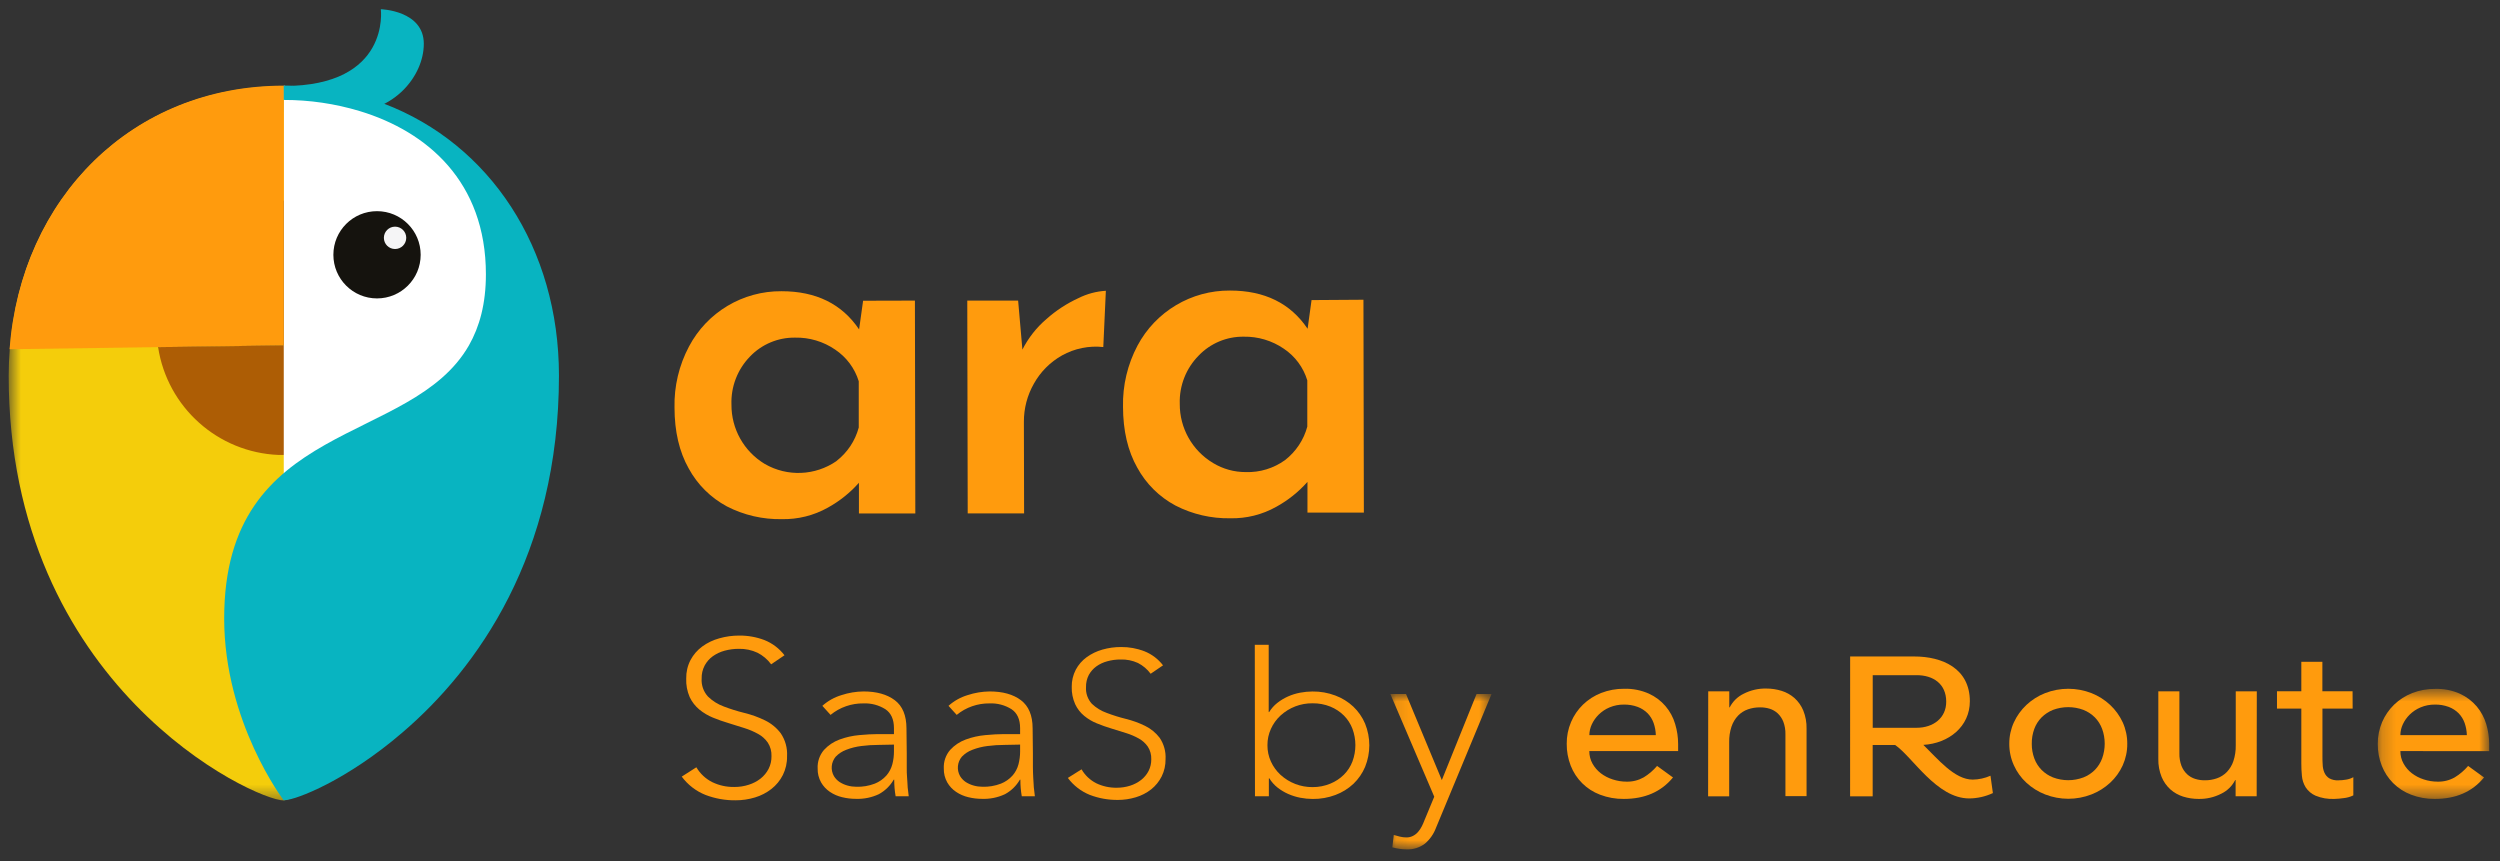
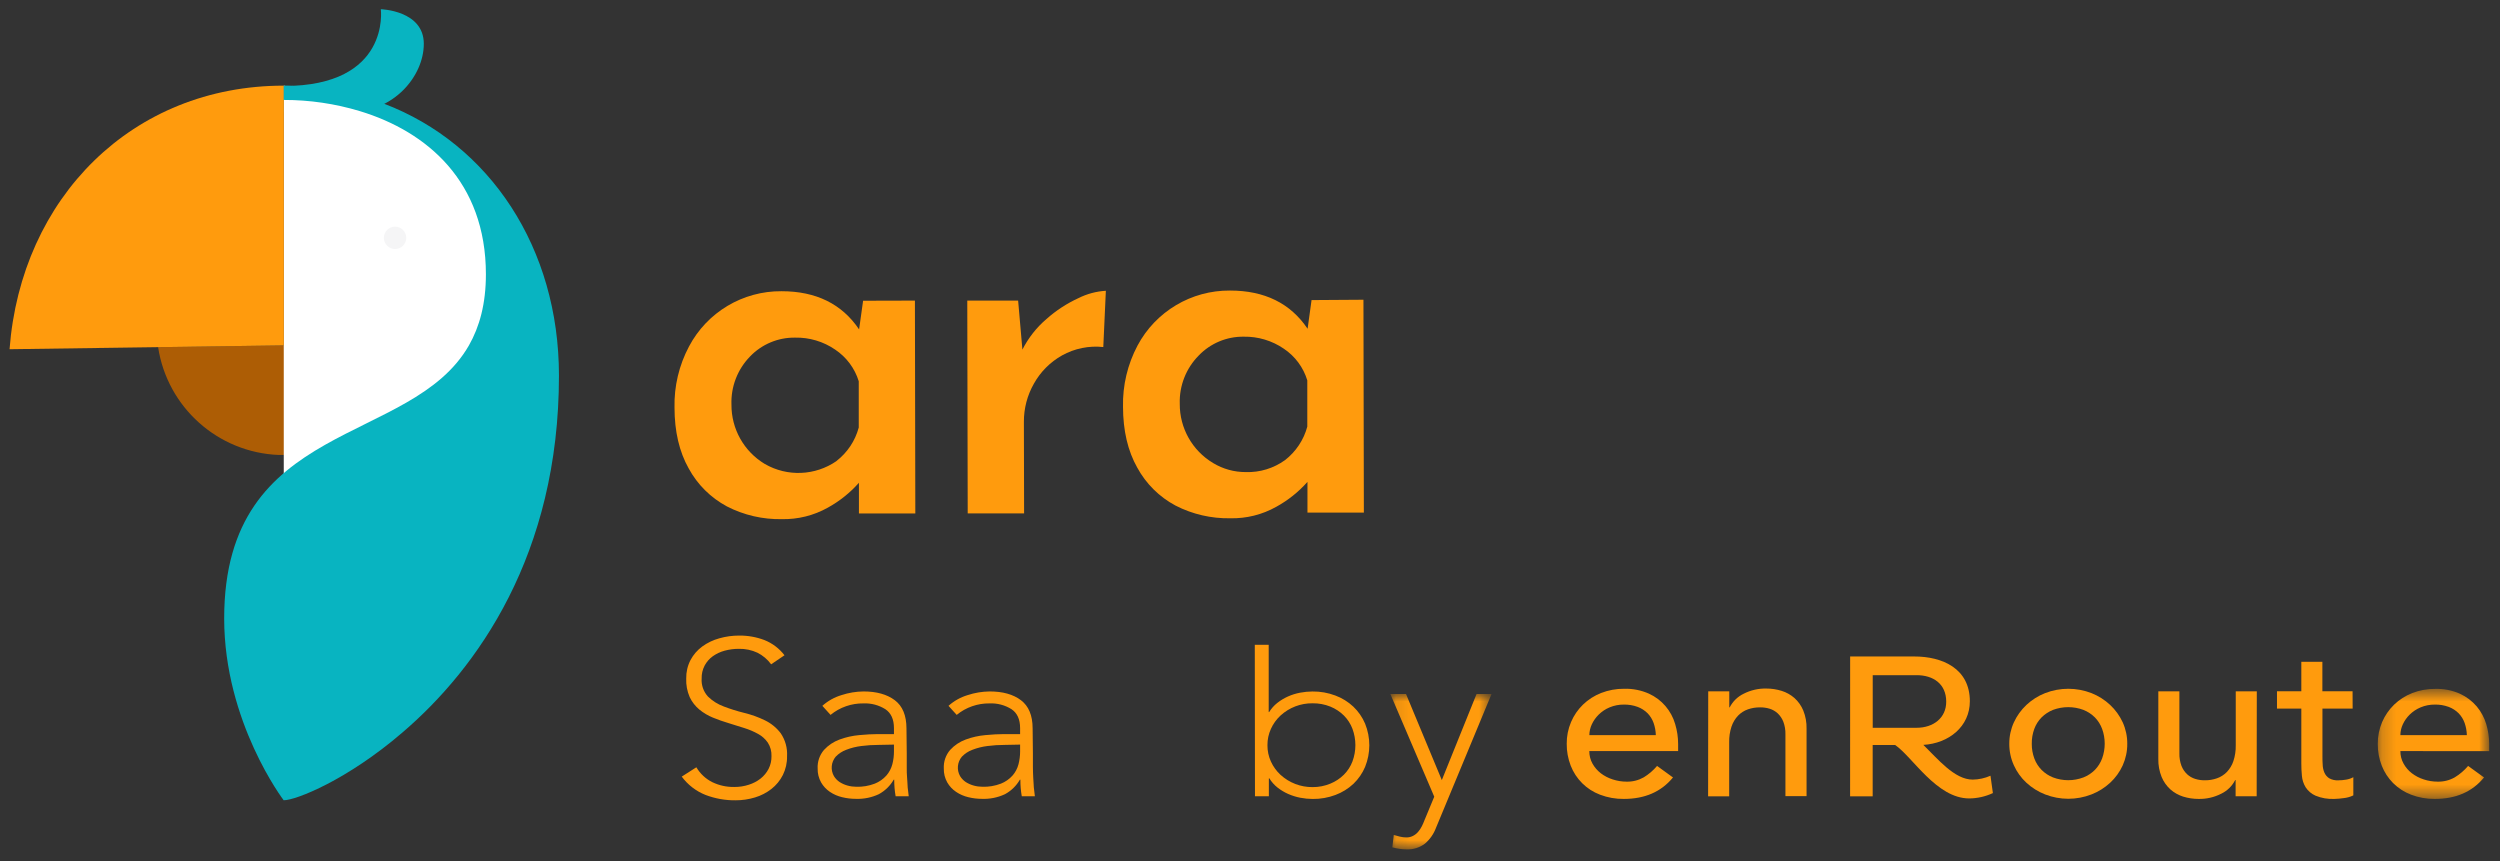
<svg xmlns="http://www.w3.org/2000/svg" width="180" height="62" viewBox="0 0 180 62" fill="none">
  <rect x="0" y="0" width="180" height="62" fill="#333333" stroke="none" />
  <mask id="mask0_4104_64753" style="mask-type:luminance" maskUnits="userSpaceOnUse" x="0" y="6" width="25" height="52">
    <path fill-rule="evenodd" clip-rule="evenodd" d="M0.625 6.201H24.784V57.634H0.625V6.201Z" fill="white" />
  </mask>
  <g mask="url(#mask0_4104_64753)">
-     <path fill-rule="evenodd" clip-rule="evenodd" d="M11.29 23.241C11.492 18.334 15.529 14.46 20.443 14.458V24.882L11.383 25.012C11.29 24.426 11.259 23.833 11.29 23.241ZM23.906 6.471C23.26 6.363 22.61 6.288 21.944 6.241C21.659 6.221 21.366 6.206 21.069 6.201H21.034H20.891H20.803H20.443C9.532 6.186 1.528 14.261 0.7 25.172C0.653 25.794 0.625 26.422 0.625 27.057C0.625 49.429 18.311 57.619 20.431 57.634C20.76 57.564 21.082 57.461 21.391 57.33C21.466 57.302 21.554 57.274 21.642 57.242C22.348 56.972 23.038 56.659 23.706 56.304C23.956 56.181 24.186 56.054 24.439 55.896C24.554 55.836 24.669 55.769 24.784 55.694L23.906 6.471Z" fill="#F4CD0B" />
-   </g>
+     </g>
  <path fill-rule="evenodd" clip-rule="evenodd" d="M29.588 23.976C29.492 26.43 28.409 28.742 26.586 30.388C25.463 31.402 24.11 32.125 22.643 32.494C21.922 32.667 21.184 32.755 20.443 32.757H20.068C15.687 32.582 12.045 29.326 11.384 24.994L20.436 24.867V14.443H20.809C25.865 14.648 29.798 18.91 29.593 23.964C29.593 23.966 29.593 23.967 29.593 23.969L29.588 23.976Z" fill="#AD5D05" />
  <path fill-rule="evenodd" clip-rule="evenodd" d="M20.431 6.193V8.056H25.229C28.342 8.056 30.514 5.491 30.514 3.152C30.514 0.749 27.419 0.664 27.419 0.664C27.419 0.664 28.147 6.193 20.431 6.193Z" fill="#08B4C1" />
  <path fill-rule="evenodd" clip-rule="evenodd" d="M26.708 36.218C24.671 37.307 22.575 38.284 20.431 39.143V6.166L20.538 6.186C22.713 6.527 24.853 7.061 26.933 7.781C34.502 10.495 36.423 15.238 38.442 22.383C40.009 27.96 32.508 33.137 26.708 36.218Z" fill="white" />
-   <path fill-rule="evenodd" clip-rule="evenodd" d="M30.288 18.345C30.288 20.079 28.881 21.486 27.145 21.486C25.41 21.486 24.003 20.079 24.003 18.345C24.003 16.61 25.41 15.204 27.145 15.204C28.881 15.204 30.288 16.61 30.288 18.345Z" fill="#15130E" />
  <path fill-rule="evenodd" clip-rule="evenodd" d="M29.25 17.124C29.25 17.569 28.889 17.929 28.444 17.929C27.999 17.929 27.639 17.569 27.639 17.124C27.639 16.68 27.999 16.319 28.444 16.319C28.889 16.319 29.25 16.68 29.25 17.124Z" fill="#F5F5F6" />
  <path fill-rule="evenodd" clip-rule="evenodd" d="M0.688 25.144L11.383 24.994L20.436 24.867V6.166C9.519 6.166 1.516 14.246 0.688 25.144Z" fill="#FF9B0D" />
  <path fill-rule="evenodd" clip-rule="evenodd" d="M40.245 27.04C40.245 39.944 34.362 48.134 28.966 52.748C25.01 56.149 21.317 57.619 20.424 57.619C20.424 57.619 16.141 51.998 16.141 44.525C16.141 30.146 29.596 32.154 33.764 24.867C34.53 23.524 34.985 21.866 34.985 19.753C34.985 13.075 30.747 9.469 25.903 7.999C24.129 7.464 22.285 7.193 20.431 7.196V6.166C20.629 6.166 20.824 6.166 21.022 6.183C21.03 6.176 21.044 6.176 21.052 6.183C23.313 6.231 25.549 6.666 27.662 7.471C35.273 10.372 40.245 17.864 40.245 27.04Z" fill="#08B4C1" />
  <path fill-rule="evenodd" clip-rule="evenodd" d="M60.223 33.194C61.009 32.588 61.573 31.74 61.83 30.781V27.45C61.543 26.518 60.944 25.714 60.133 25.172C59.286 24.59 58.278 24.289 57.251 24.309C56.024 24.291 54.846 24.785 53.998 25.672C53.1 26.596 52.618 27.846 52.665 29.133C52.653 30.881 53.565 32.505 55.064 33.404C56.682 34.339 58.694 34.257 60.231 33.194H60.223ZM65.874 21.643L65.903 36.971H61.843V34.76C61.201 35.484 60.439 36.092 59.591 36.558C58.584 37.119 57.446 37.402 56.294 37.378C54.92 37.406 53.562 37.091 52.34 36.463C51.176 35.841 50.219 34.892 49.588 33.732C48.908 32.527 48.567 31.066 48.565 29.351C48.529 27.818 48.888 26.301 49.608 24.947C50.91 22.48 53.479 20.945 56.269 20.968C58.759 20.968 60.621 21.885 61.855 23.719L62.143 21.653L65.874 21.643Z" fill="#FF9B0D" />
  <path fill-rule="evenodd" clip-rule="evenodd" d="M75.349 22.966C76.036 22.355 76.81 21.85 77.646 21.466C78.262 21.157 78.934 20.977 79.622 20.936L79.437 24.987C78.409 24.876 77.371 25.087 76.467 25.59C75.617 26.067 74.915 26.771 74.441 27.623C73.963 28.461 73.715 29.41 73.72 30.373L73.735 36.966H69.675L69.644 21.641H73.305L73.613 25.172C74.04 24.329 74.63 23.58 75.349 22.966Z" fill="#FF9B0D" />
  <path fill-rule="evenodd" clip-rule="evenodd" d="M92.516 33.132C93.302 32.525 93.867 31.677 94.125 30.719V27.385C93.842 26.454 93.245 25.649 92.436 25.107C91.588 24.526 90.58 24.223 89.551 24.241C88.324 24.224 87.145 24.719 86.299 25.607C85.392 26.528 84.902 27.779 84.943 29.07C84.929 30.819 85.843 32.443 87.345 33.339C88.055 33.769 88.871 33.994 89.701 33.99C90.709 34.022 91.698 33.72 92.516 33.132ZM98.168 21.581L98.198 36.905H94.137V34.697C93.495 35.42 92.733 36.028 91.885 36.493C90.879 37.056 89.741 37.34 88.588 37.316C87.215 37.342 85.856 37.028 84.635 36.4C83.47 35.779 82.513 34.829 81.882 33.669C81.202 32.464 80.86 31.004 80.857 29.288C80.823 27.755 81.182 26.239 81.9 24.884C83.208 22.426 85.775 20.898 88.56 20.92C91.051 20.92 92.913 21.837 94.147 23.671L94.432 21.606L98.168 21.581Z" fill="#FF9B0D" />
  <path fill-rule="evenodd" clip-rule="evenodd" d="M50.138 55.244C50.408 55.701 50.803 56.072 51.277 56.312C51.772 56.551 52.317 56.672 52.868 56.662C53.222 56.665 53.574 56.611 53.911 56.502C54.22 56.406 54.509 56.255 54.764 56.056C55.002 55.867 55.197 55.63 55.337 55.361C55.481 55.078 55.553 54.764 55.547 54.446C55.562 54.102 55.47 53.763 55.285 53.473C55.105 53.212 54.866 52.996 54.587 52.845C54.274 52.671 53.943 52.529 53.601 52.423C53.236 52.305 52.85 52.188 52.473 52.07C52.089 51.957 51.712 51.824 51.342 51.673C50.986 51.529 50.653 51.333 50.356 51.09C50.06 50.845 49.822 50.539 49.658 50.192C49.475 49.77 49.389 49.312 49.408 48.852C49.399 48.389 49.505 47.932 49.718 47.521C49.922 47.138 50.211 46.805 50.561 46.548C50.93 46.281 51.343 46.082 51.782 45.961C52.253 45.826 52.741 45.759 53.231 45.761C53.849 45.756 54.464 45.866 55.042 46.086C55.612 46.314 56.11 46.692 56.483 47.179L55.523 47.831C55.265 47.479 54.927 47.193 54.537 46.996C54.118 46.801 53.66 46.705 53.198 46.716C52.851 46.715 52.505 46.76 52.17 46.851C51.865 46.933 51.577 47.069 51.319 47.251C51.078 47.425 50.88 47.651 50.739 47.912C50.586 48.201 50.51 48.525 50.519 48.852C50.486 49.329 50.651 49.799 50.974 50.152C51.299 50.468 51.687 50.712 52.112 50.867C52.596 51.052 53.091 51.207 53.593 51.33C54.106 51.455 54.603 51.634 55.077 51.865C55.524 52.081 55.913 52.4 56.213 52.795C56.543 53.281 56.702 53.861 56.668 54.446C56.678 54.916 56.574 55.38 56.366 55.801C56.169 56.19 55.89 56.532 55.547 56.802C55.194 57.078 54.792 57.286 54.362 57.415C53.908 57.553 53.437 57.623 52.963 57.622C52.22 57.63 51.483 57.498 50.789 57.232C50.11 56.96 49.52 56.505 49.085 55.916L50.138 55.244Z" fill="#FF9B0D" />
  <path fill-rule="evenodd" clip-rule="evenodd" d="M63.264 53.633C62.846 53.632 62.428 53.659 62.014 53.713C61.644 53.758 61.282 53.849 60.935 53.983C60.645 54.089 60.383 54.26 60.169 54.483C59.84 54.877 59.789 55.433 60.042 55.879C60.147 56.051 60.288 56.197 60.455 56.309C60.63 56.42 60.821 56.504 61.02 56.559C61.226 56.617 61.438 56.646 61.651 56.647C62.106 56.662 62.559 56.585 62.984 56.422C63.303 56.295 63.588 56.097 63.817 55.842C64.022 55.608 64.169 55.329 64.248 55.029C64.326 54.729 64.365 54.421 64.365 54.111V53.611L63.264 53.633ZM65.286 54.239V55.211C65.286 55.499 65.286 55.764 65.311 56.007C65.336 56.249 65.336 56.482 65.353 56.692C65.371 56.902 65.396 57.117 65.428 57.33H64.485C64.415 56.935 64.382 56.535 64.385 56.134H64.35C64.095 56.576 63.723 56.939 63.274 57.182C62.761 57.422 62.197 57.537 61.63 57.517C61.293 57.518 60.957 57.478 60.63 57.397C60.316 57.323 60.019 57.193 59.752 57.014C59.493 56.839 59.277 56.607 59.121 56.337C58.949 56.032 58.863 55.686 58.871 55.336C58.845 54.847 59.008 54.368 59.326 53.996C59.634 53.66 60.019 53.402 60.447 53.246C60.903 53.078 61.379 52.971 61.863 52.928C62.364 52.881 62.804 52.856 63.184 52.856H64.365V52.43C64.365 51.792 64.157 51.335 63.742 51.06C63.273 50.767 62.726 50.622 62.173 50.645C61.309 50.632 60.468 50.925 59.799 51.472L59.209 50.82C59.607 50.464 60.078 50.2 60.59 50.047C61.101 49.879 61.635 49.79 62.173 49.784C63.116 49.784 63.867 49.995 64.425 50.415C64.984 50.835 65.264 51.512 65.266 52.446L65.286 54.239Z" fill="#FF9B0D" />
  <path fill-rule="evenodd" clip-rule="evenodd" d="M72.348 53.633C71.929 53.632 71.511 53.659 71.097 53.713C70.727 53.758 70.365 53.849 70.018 53.983C69.728 54.089 69.466 54.26 69.253 54.483C68.923 54.877 68.872 55.433 69.125 55.879C69.23 56.051 69.371 56.197 69.538 56.309C69.713 56.42 69.903 56.504 70.103 56.559C70.308 56.617 70.521 56.646 70.734 56.647C71.189 56.662 71.642 56.585 72.067 56.422C72.386 56.295 72.671 56.097 72.9 55.842C73.105 55.608 73.253 55.329 73.331 55.029C73.408 54.729 73.448 54.421 73.448 54.111V53.611L72.348 53.633ZM74.369 54.239V55.211C74.369 55.499 74.384 55.764 74.394 56.007C74.404 56.249 74.419 56.482 74.436 56.692C74.454 56.902 74.479 57.117 74.511 57.33H73.568C73.498 56.935 73.465 56.535 73.468 56.134H73.433C73.179 56.577 72.806 56.939 72.357 57.182C71.844 57.422 71.28 57.537 70.713 57.517C70.376 57.518 70.04 57.478 69.713 57.397C69.4 57.323 69.103 57.194 68.837 57.014C68.577 56.84 68.361 56.608 68.204 56.337C68.032 56.032 67.945 55.686 67.954 55.336C67.928 54.847 68.091 54.368 68.409 53.996C68.718 53.66 69.102 53.403 69.53 53.246C69.986 53.078 70.462 52.971 70.946 52.928C71.447 52.881 71.887 52.856 72.27 52.856H73.448V52.43C73.448 51.792 73.24 51.335 72.825 51.06C72.356 50.767 71.809 50.622 71.256 50.645C70.392 50.632 69.551 50.925 68.882 51.472L68.292 50.82C68.69 50.464 69.161 50.2 69.673 50.047C70.184 49.879 70.718 49.79 71.256 49.784C72.202 49.784 72.953 49.995 73.508 50.415C74.064 50.835 74.349 51.51 74.349 52.446L74.369 54.239Z" fill="#FF9B0D" />
-   <path fill-rule="evenodd" clip-rule="evenodd" d="M77.871 55.391C78.119 55.819 78.486 56.167 78.926 56.392C79.387 56.614 79.893 56.725 80.405 56.717C80.734 56.718 81.06 56.669 81.373 56.569C81.659 56.478 81.927 56.338 82.164 56.154C82.385 55.98 82.567 55.761 82.697 55.511C82.83 55.247 82.897 54.955 82.892 54.658C82.903 54.339 82.815 54.024 82.642 53.756C82.473 53.514 82.251 53.315 81.994 53.173C81.703 53.011 81.396 52.879 81.078 52.781C80.738 52.673 80.39 52.563 80.03 52.456C79.669 52.348 79.319 52.223 78.981 52.085C78.65 51.953 78.341 51.771 78.066 51.545C77.789 51.318 77.567 51.031 77.415 50.707C77.239 50.315 77.153 49.887 77.165 49.457C77.157 49.027 77.257 48.603 77.455 48.221C77.644 47.865 77.912 47.556 78.238 47.319C78.581 47.071 78.965 46.886 79.372 46.771C79.81 46.647 80.263 46.584 80.718 46.586C81.293 46.581 81.863 46.684 82.399 46.891C82.928 47.102 83.391 47.452 83.738 47.904L82.847 48.511C82.606 48.185 82.293 47.918 81.931 47.734C81.539 47.555 81.111 47.469 80.68 47.484C80.358 47.482 80.037 47.525 79.727 47.611C79.443 47.685 79.175 47.81 78.936 47.981C78.713 48.144 78.529 48.353 78.396 48.594C78.256 48.863 78.186 49.164 78.193 49.467C78.163 49.91 78.316 50.346 78.616 50.675C78.923 50.967 79.288 51.19 79.687 51.33C80.137 51.501 80.596 51.645 81.063 51.76C81.539 51.877 82.001 52.045 82.442 52.26C82.857 52.462 83.219 52.758 83.498 53.125C83.802 53.576 83.951 54.114 83.92 54.656C83.927 55.09 83.831 55.518 83.638 55.907C83.457 56.265 83.201 56.581 82.887 56.832C82.558 57.09 82.184 57.283 81.784 57.402C81.363 57.53 80.925 57.595 80.485 57.595C79.795 57.601 79.11 57.478 78.466 57.232C77.837 56.978 77.29 56.556 76.885 56.011L77.871 55.391Z" fill="#FF9B0D" />
  <path fill-rule="evenodd" clip-rule="evenodd" d="M91.256 53.658C91.253 54.063 91.338 54.463 91.506 54.831C91.67 55.192 91.905 55.517 92.196 55.786C92.826 56.363 93.651 56.679 94.506 56.672C94.945 56.675 95.381 56.59 95.786 56.422C96.151 56.273 96.483 56.053 96.762 55.776C97.033 55.505 97.243 55.179 97.378 54.821C97.658 54.065 97.658 53.234 97.378 52.478C97.243 52.119 97.033 51.792 96.762 51.52C96.483 51.243 96.151 51.024 95.786 50.875C95.379 50.712 94.944 50.632 94.506 50.637C93.651 50.627 92.826 50.943 92.196 51.52C91.905 51.79 91.67 52.116 91.506 52.478C91.339 52.846 91.253 53.245 91.256 53.648V53.658ZM90.345 46.428H91.346V51.267H91.381C91.536 51.014 91.735 50.791 91.969 50.607C92.205 50.422 92.463 50.267 92.737 50.145C93.015 50.021 93.306 49.931 93.605 49.874C93.899 49.818 94.198 49.788 94.498 49.787C95.058 49.78 95.615 49.878 96.139 50.075C96.621 50.253 97.063 50.526 97.438 50.877C97.803 51.224 98.093 51.642 98.288 52.105C98.692 53.102 98.692 54.217 98.288 55.214C98.096 55.673 97.81 56.087 97.451 56.432C97.076 56.784 96.634 57.058 96.152 57.237C95.628 57.434 95.071 57.532 94.511 57.525C94.211 57.523 93.912 57.494 93.617 57.437C93.319 57.379 93.028 57.287 92.749 57.165C92.475 57.044 92.217 56.889 91.981 56.704C91.748 56.519 91.549 56.295 91.393 56.041H91.358V57.332H90.358L90.345 46.428Z" fill="#FF9B0D" />
  <mask id="mask1_4104_64753" style="mask-type:luminance" maskUnits="userSpaceOnUse" x="100" y="49" width="8" height="13">
    <path fill-rule="evenodd" clip-rule="evenodd" d="M100.104 49.967H107.392V61.158H100.104V49.967Z" fill="white" />
  </mask>
  <g mask="url(#mask1_4104_64753)">
    <path fill-rule="evenodd" clip-rule="evenodd" d="M103.389 59.61C103.225 60.048 102.954 60.437 102.598 60.74C102.212 61.033 101.734 61.18 101.249 61.156C101.082 61.154 100.915 61.141 100.749 61.115C100.581 61.089 100.414 61.054 100.249 61.011L100.351 60.117C100.496 60.163 100.646 60.2 100.797 60.238C100.949 60.276 101.105 60.295 101.262 60.295C101.428 60.298 101.592 60.259 101.74 60.182C101.878 60.111 102.002 60.014 102.103 59.895C102.206 59.777 102.295 59.646 102.365 59.505C102.438 59.363 102.502 59.217 102.558 59.067L103.266 57.362L100.104 49.967H101.232L103.811 56.166L106.313 49.967H107.392L103.389 59.61Z" fill="#FF9B0D" />
  </g>
  <path fill-rule="evenodd" clip-rule="evenodd" d="M119.219 52.931C119.212 52.631 119.158 52.335 119.059 52.053C118.967 51.794 118.821 51.558 118.631 51.36C118.428 51.156 118.182 50.998 117.913 50.897C117.593 50.779 117.253 50.723 116.912 50.73C116.562 50.727 116.216 50.795 115.894 50.93C115.602 51.05 115.336 51.227 115.111 51.447C114.902 51.651 114.733 51.891 114.61 52.155C114.497 52.398 114.436 52.663 114.433 52.931H119.219ZM114.43 54.079C114.427 54.393 114.505 54.703 114.658 54.979C114.809 55.248 115.012 55.484 115.256 55.674C115.515 55.871 115.806 56.021 116.117 56.119C116.44 56.225 116.777 56.279 117.117 56.279C117.548 56.289 117.973 56.181 118.348 55.969C118.711 55.749 119.035 55.471 119.309 55.146L120.455 55.977C119.611 57.007 118.431 57.522 116.915 57.522C116.331 57.529 115.751 57.427 115.206 57.219C114.234 56.854 113.464 56.092 113.089 55.124C112.896 54.623 112.799 54.09 112.804 53.553C112.799 53.014 112.905 52.479 113.117 51.983C113.317 51.513 113.609 51.088 113.975 50.732C114.351 50.37 114.794 50.085 115.281 49.895C115.807 49.69 116.368 49.587 116.932 49.592C117.549 49.573 118.162 49.694 118.726 49.945C119.645 50.364 120.334 51.165 120.613 52.135C120.754 52.602 120.826 53.088 120.825 53.576V54.076L114.43 54.079Z" fill="#FF9B0D" />
  <path fill-rule="evenodd" clip-rule="evenodd" d="M122.992 49.777H124.508V50.93H124.54C124.758 50.502 125.109 50.158 125.541 49.95C126.047 49.691 126.608 49.563 127.175 49.575C127.549 49.574 127.921 49.631 128.279 49.742C128.62 49.848 128.935 50.024 129.204 50.26C129.479 50.509 129.696 50.817 129.837 51.16C130.003 51.573 130.083 52.016 130.072 52.46V57.32H128.551V52.868C128.559 52.561 128.508 52.256 128.401 51.968C128.312 51.739 128.174 51.532 127.996 51.363C127.829 51.21 127.631 51.095 127.415 51.028C127.191 50.96 126.959 50.928 126.725 50.93C126.427 50.927 126.131 50.975 125.849 51.073C125.581 51.167 125.339 51.322 125.141 51.525C124.928 51.751 124.767 52.021 124.668 52.315C124.549 52.68 124.492 53.062 124.501 53.446V57.335H122.984L122.992 49.777Z" fill="#FF9B0D" />
  <path fill-rule="evenodd" clip-rule="evenodd" d="M134.836 48.612V52.4H137.998C139.187 52.4 140.128 51.705 140.128 50.522C140.128 49.234 139.187 48.612 137.998 48.612H134.836ZM133.21 47.266H137.826C139.845 47.266 141.829 48.124 141.829 50.492C141.829 52.313 140.31 53.526 138.481 53.631C139.512 54.631 140.718 56.132 142.034 56.132C142.476 56.126 142.911 56.031 143.315 55.852L143.488 57.102C142.953 57.352 142.371 57.483 141.781 57.487C139.434 57.487 137.698 54.486 136.447 53.638H134.833V57.337H133.207L133.21 47.266Z" fill="#FF9B0D" />
  <path fill-rule="evenodd" clip-rule="evenodd" d="M146.288 53.553C146.284 53.915 146.347 54.274 146.473 54.614C146.587 54.919 146.763 55.198 146.991 55.431C147.226 55.667 147.507 55.852 147.816 55.974C148.523 56.241 149.302 56.241 150.008 55.974C150.318 55.852 150.599 55.667 150.834 55.431C151.063 55.194 151.24 54.913 151.354 54.603C151.601 53.918 151.601 53.168 151.354 52.483C151.24 52.174 151.063 51.892 150.834 51.655C150.598 51.421 150.317 51.236 150.008 51.112C149.302 50.849 148.523 50.849 147.816 51.112C147.508 51.236 147.227 51.421 146.991 51.655C146.76 51.891 146.582 52.173 146.468 52.483C146.343 52.826 146.282 53.188 146.288 53.553H146.288ZM144.669 53.553C144.665 53.02 144.778 52.492 145 52.008C145.216 51.537 145.522 51.112 145.9 50.757C146.291 50.39 146.749 50.1 147.249 49.904C148.322 49.488 149.513 49.488 150.586 49.904C151.085 50.1 151.542 50.39 151.933 50.757C152.311 51.112 152.618 51.537 152.836 52.008C153.055 52.493 153.167 53.02 153.163 53.553C153.167 54.088 153.055 54.618 152.836 55.106C152.621 55.579 152.314 56.004 151.933 56.356C151.541 56.719 151.084 57.005 150.586 57.199C149.513 57.616 148.322 57.616 147.249 57.199C146.75 57.005 146.293 56.719 145.9 56.356C145.519 56.004 145.213 55.579 145 55.106C144.778 54.618 144.666 54.089 144.669 53.553Z" fill="#FF9B0D" />
  <path fill-rule="evenodd" clip-rule="evenodd" d="M162.48 57.33H160.964V56.167H160.931C160.715 56.595 160.363 56.939 159.93 57.147C159.425 57.405 158.864 57.534 158.296 57.522C157.92 57.523 157.545 57.467 157.186 57.355C156.847 57.248 156.534 57.072 156.268 56.837C155.992 56.587 155.776 56.28 155.635 55.937C155.469 55.523 155.389 55.081 155.399 54.636V49.777H156.916V54.239C156.908 54.545 156.959 54.851 157.065 55.139C157.154 55.368 157.293 55.575 157.471 55.744C157.637 55.897 157.836 56.012 158.051 56.079C158.277 56.15 158.513 56.184 158.75 56.181C159.048 56.184 159.344 56.135 159.625 56.036C159.893 55.942 160.135 55.787 160.333 55.584C160.547 55.358 160.709 55.089 160.806 54.793C160.925 54.429 160.982 54.047 160.974 53.663V49.777H162.49L162.48 57.33Z" fill="#FF9B0D" />
  <path fill-rule="evenodd" clip-rule="evenodd" d="M169.39 51.02H167.216V54.446C167.216 54.659 167.216 54.869 167.234 55.076C167.24 55.268 167.283 55.457 167.359 55.634C167.43 55.797 167.548 55.934 167.696 56.032C167.899 56.145 168.13 56.198 168.362 56.184C168.548 56.183 168.734 56.166 168.917 56.134C169.1 56.106 169.277 56.047 169.44 55.959V57.267C169.221 57.374 168.983 57.441 168.74 57.465C168.519 57.497 168.297 57.517 168.074 57.522C167.611 57.544 167.148 57.465 166.718 57.289C166.426 57.161 166.178 56.95 166.005 56.682C165.853 56.433 165.761 56.152 165.737 55.861C165.707 55.559 165.695 55.254 165.695 54.946V51.02H163.943V49.77H165.695V47.649H167.211V49.77H169.385L169.39 51.02Z" fill="#FF9B0D" />
  <mask id="mask2_4104_64753" style="mask-type:luminance" maskUnits="userSpaceOnUse" x="171" y="49" width="9" height="9">
    <path fill-rule="evenodd" clip-rule="evenodd" d="M171.199 49.598H179.221V57.522H171.199V49.598Z" fill="white" />
  </mask>
  <g mask="url(#mask2_4104_64753)">
    <path fill-rule="evenodd" clip-rule="evenodd" d="M177.613 52.93C177.606 52.631 177.552 52.335 177.453 52.053C177.361 51.794 177.216 51.558 177.025 51.36C176.822 51.156 176.577 50.998 176.307 50.897C175.987 50.779 175.647 50.722 175.306 50.73C174.956 50.727 174.608 50.794 174.285 50.93C173.994 51.051 173.728 51.227 173.502 51.447C173.294 51.651 173.124 51.891 173.002 52.155C172.889 52.398 172.829 52.663 172.827 52.93H177.613ZM172.828 54.078C172.824 54.393 172.902 54.704 173.056 54.978C173.205 55.249 173.409 55.486 173.654 55.674C173.912 55.871 174.202 56.022 174.512 56.119C174.835 56.225 175.173 56.279 175.513 56.279C175.944 56.289 176.369 56.182 176.744 55.969C177.106 55.748 177.431 55.47 177.705 55.146L178.85 55.977C178.008 57.007 176.828 57.522 175.31 57.522C174.727 57.529 174.147 57.427 173.602 57.219C173.115 57.034 172.672 56.749 172.303 56.382C171.948 56.025 171.671 55.599 171.487 55.131C171.292 54.631 171.194 54.098 171.199 53.561C171.195 53.021 171.302 52.487 171.512 51.99C171.713 51.521 172.005 51.096 172.37 50.74C172.746 50.377 173.19 50.093 173.677 49.902C174.203 49.697 174.763 49.595 175.328 49.6C175.945 49.581 176.558 49.701 177.122 49.952C177.586 50.166 177.997 50.478 178.328 50.867C178.64 51.241 178.873 51.675 179.011 52.143C179.15 52.61 179.221 53.095 179.221 53.583V54.083L172.828 54.078Z" fill="#FF9B0D" />
  </g>
</svg>